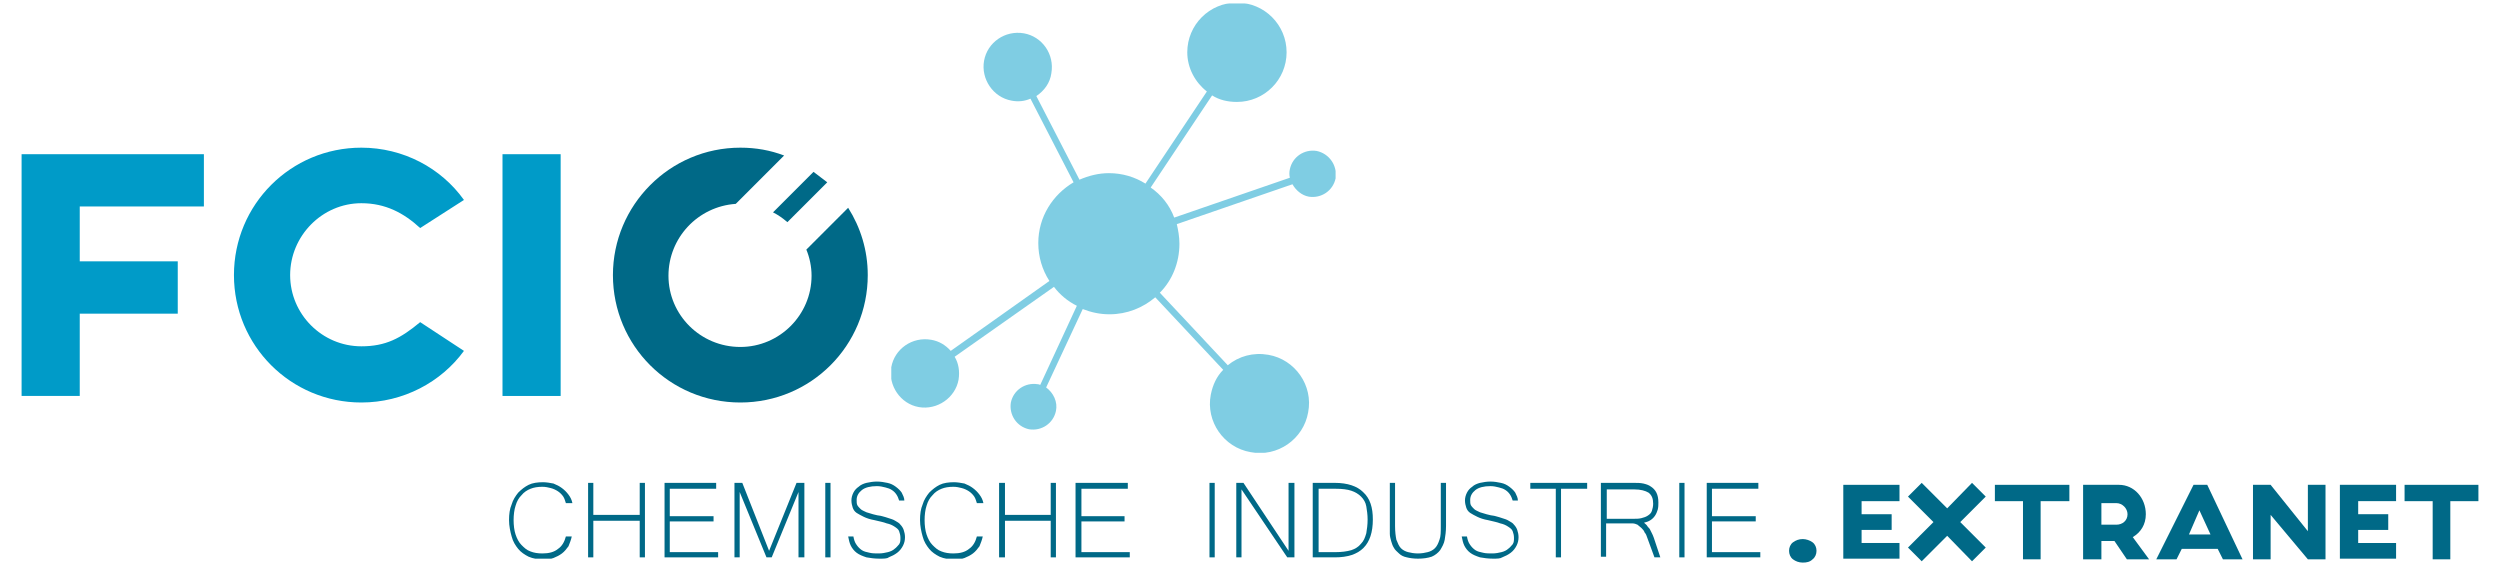
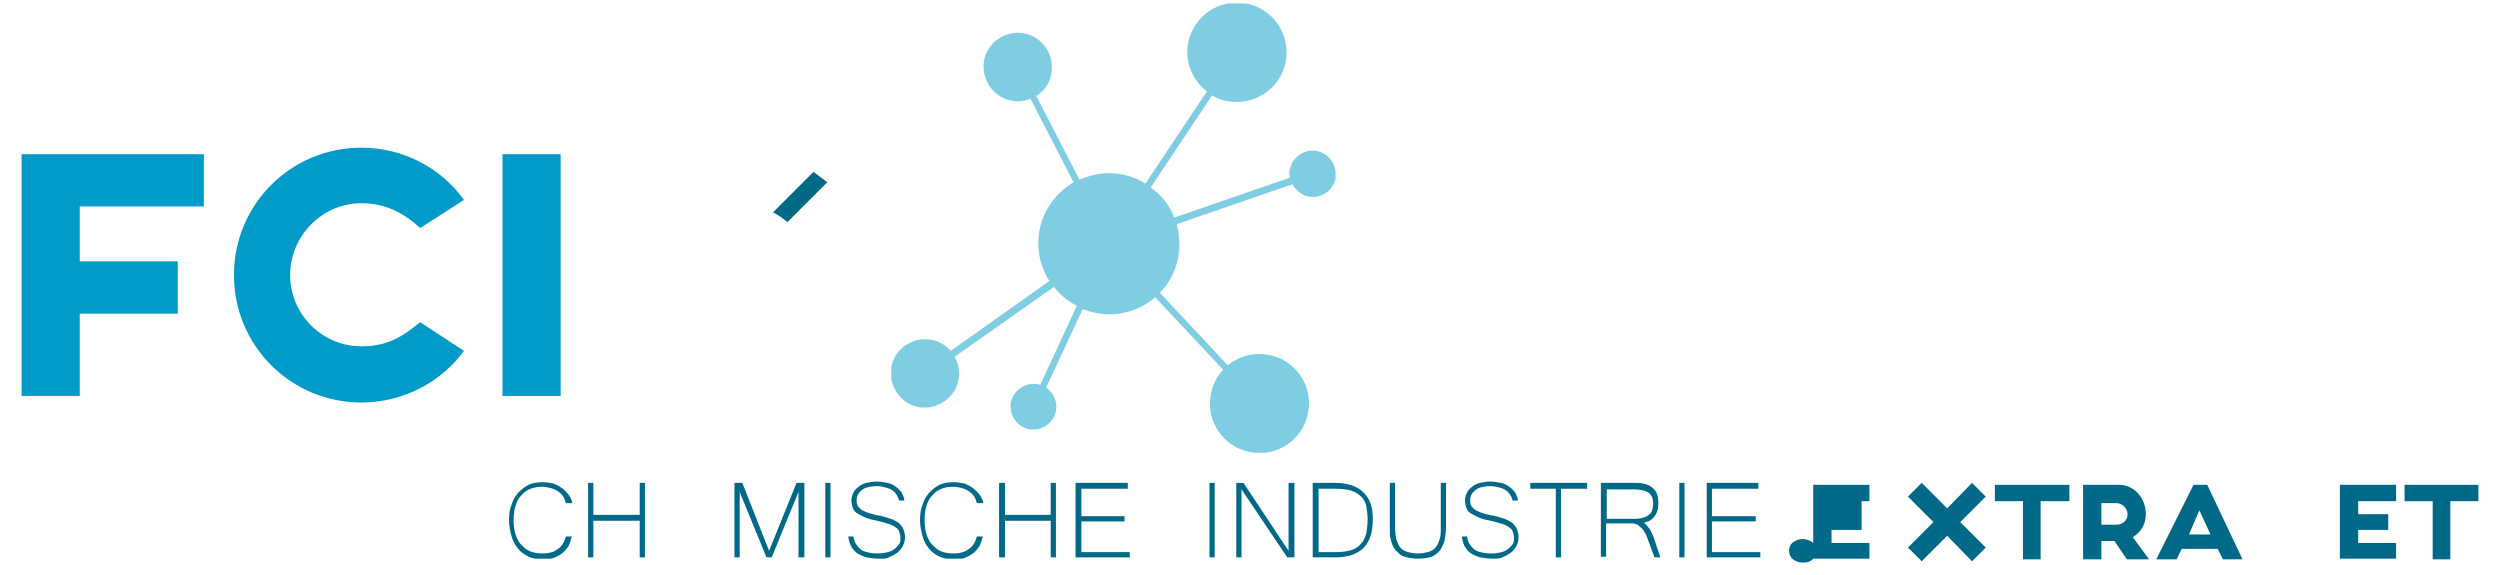
<svg xmlns="http://www.w3.org/2000/svg" xmlns:xlink="http://www.w3.org/1999/xlink" version="1.1" id="Ebene_1" x="0px" y="0px" viewBox="0 0 380 88" style="enable-background:new 0 0 380 88;" xml:space="preserve" width="300px" height="69px">
  <style type="text/css">
	.st0{clip-path:url(#SVGID_2_);fill:#009BC8;}
	.st1{clip-path:url(#SVGID_2_);}
	.st2{clip-path:url(#SVGID_4_);fill:#009BC8;}
	.st3{clip-path:url(#SVGID_4_);fill:#006987;}
	.st4{opacity:0.5;clip-path:url(#SVGID_4_);}
	.st5{clip-path:url(#SVGID_6_);}
	.st6{clip-path:url(#SVGID_8_);fill:#009BC8;}
	.st7{fill:#006987;}
</style>
  <g>
    <defs>
      <rect id="SVGID_1_" x="2" y="0.5" width="396.7" height="124" />
    </defs>
    <clipPath id="SVGID_2_">
      <use xlink:href="#SVGID_1_" style="overflow:visible;" />
    </clipPath>
    <polygon class="st0" points="2,23.6 2,31.6 2,60.6 10.9,60.6 10.9,48 25.9,48 25.9,40 10.9,40 10.9,31.6 29.9,31.6 29.9,23.6  " />
    <g class="st1">
      <defs>
        <rect id="SVGID_3_" x="2" y="0.5" width="266.1" height="85" />
      </defs>
      <clipPath id="SVGID_4_">
        <use xlink:href="#SVGID_3_" style="overflow:visible;" />
      </clipPath>
      <path class="st2" d="M69.7,53.7c-3.5,4.8-9.3,7.9-15.7,7.9c-10.8,0-19.5-8.7-19.5-19.5c0-10.8,8.7-19.5,19.5-19.5    c6.4,0,12.2,3.1,15.7,8l-6.7,4.3c-2.5-2.3-5.3-3.8-9-3.8c-6,0-10.9,5-10.9,11c0,6,4.9,10.9,10.9,10.9c3.7,0,6-1.2,9-3.7L69.7,53.7    z" />
      <rect x="75.6" y="23.6" class="st2" width="8.9" height="37" />
      <path class="st3" d="M85.3,77c-0.1-0.3-0.2-0.7-0.4-1c-0.2-0.3-0.5-0.6-0.8-0.8c-0.3-0.2-0.7-0.4-1.1-0.5    c-0.4-0.1-0.8-0.2-1.3-0.2c-0.7,0-1.3,0.1-1.8,0.3c-0.5,0.2-1,0.5-1.4,1c-0.4,0.4-0.7,0.9-0.9,1.6c-0.2,0.6-0.3,1.4-0.3,2.2    c0,0.8,0.1,1.6,0.3,2.2c0.2,0.6,0.5,1.2,0.9,1.6s0.8,0.8,1.4,1c0.5,0.2,1.1,0.3,1.8,0.3c1,0,1.8-0.2,2.4-0.7    c0.6-0.4,1-1.1,1.2-1.9h0.9c-0.1,0.5-0.3,1-0.5,1.5c-0.3,0.4-0.6,0.8-1,1.1c-0.4,0.3-0.8,0.5-1.3,0.7c-0.5,0.2-1.1,0.2-1.6,0.2    c-0.8,0-1.5-0.1-2.2-0.4c-0.6-0.3-1.2-0.7-1.6-1.2c-0.4-0.5-0.8-1.1-1-1.9c-0.2-0.7-0.4-1.6-0.4-2.5c0-0.9,0.1-1.7,0.4-2.4    c0.2-0.7,0.6-1.3,1-1.8c0.5-0.5,1-0.9,1.6-1.2c0.6-0.3,1.4-0.4,2.2-0.4c0.5,0,1.1,0.1,1.6,0.2c0.5,0.2,0.9,0.4,1.3,0.7    c0.4,0.3,0.7,0.6,1,1c0.3,0.4,0.5,0.8,0.6,1.3H85.3z" />
      <polygon class="st3" points="97.4,85.3 96.6,85.3 96.6,79.7 89.5,79.7 89.5,85.3 88.7,85.3 88.7,73.9 89.5,73.9 89.5,78.8     96.6,78.8 96.6,73.9 97.4,73.9   " />
-       <polygon class="st3" points="108.6,85.3 100.4,85.3 100.4,73.9 108.3,73.9 108.3,74.8 101.2,74.8 101.2,79 107.9,79 107.9,79.8     101.2,79.8 101.2,84.5 108.6,84.5   " />
      <polygon class="st3" points="121.8,85.3 120.9,85.3 120.9,75.3 116.8,85.3 116,85.3 111.9,75.3 111.9,85.3 111.1,85.3 111.1,73.9     112.3,73.9 116.4,84.3 120.6,73.9 121.8,73.9   " />
      <rect x="125" y="73.9" class="st3" width="0.8" height="11.4" />
      <path class="st3" d="M133.3,85.5c-0.8,0-1.4-0.1-2-0.2c-0.6-0.2-1.1-0.4-1.5-0.7c-0.4-0.3-0.7-0.7-0.9-1.1    c-0.2-0.4-0.3-0.9-0.4-1.4h0.8c0.1,0.5,0.2,0.9,0.5,1.3c0.2,0.3,0.5,0.6,0.8,0.8c0.3,0.2,0.7,0.3,1.2,0.4c0.4,0.1,0.9,0.1,1.4,0.1    c0.5,0,1-0.1,1.4-0.2c0.4-0.1,0.8-0.3,1-0.5c0.3-0.2,0.5-0.5,0.7-0.7c0.2-0.3,0.2-0.6,0.2-1c0-0.4-0.1-0.7-0.2-1    c-0.1-0.3-0.4-0.5-0.7-0.7s-0.7-0.4-1.2-0.5c-0.5-0.2-1.1-0.3-1.9-0.5c-0.6-0.1-1.2-0.3-1.6-0.5c-0.4-0.2-0.8-0.4-1.1-0.6    c-0.3-0.2-0.5-0.5-0.6-0.8c-0.1-0.3-0.2-0.7-0.2-1.1c0-0.4,0.1-0.8,0.3-1.2c0.2-0.4,0.5-0.7,0.8-0.9c0.3-0.3,0.8-0.5,1.2-0.6    c0.5-0.1,1-0.2,1.6-0.2c0.6,0,1.1,0.1,1.6,0.2c0.5,0.1,0.9,0.3,1.3,0.6c0.4,0.3,0.7,0.6,0.9,0.9c0.2,0.4,0.4,0.8,0.4,1.2h-0.8    c-0.1-0.3-0.2-0.6-0.4-0.9c-0.2-0.3-0.4-0.5-0.7-0.7c-0.3-0.2-0.6-0.3-1-0.4c-0.4-0.1-0.8-0.2-1.3-0.2c-1,0-1.8,0.2-2.3,0.6    c-0.5,0.4-0.8,0.9-0.8,1.5c0,0.3,0,0.6,0.1,0.8c0.1,0.2,0.3,0.4,0.5,0.6c0.2,0.2,0.5,0.3,0.9,0.5c0.4,0.1,0.9,0.3,1.4,0.4    c0.3,0.1,0.7,0.1,1,0.2c0.4,0.1,0.7,0.2,1,0.3c0.3,0.1,0.7,0.2,1,0.4c0.3,0.2,0.6,0.3,0.8,0.6c0.2,0.2,0.4,0.5,0.5,0.8    c0.1,0.3,0.2,0.7,0.2,1.1c0,0.5-0.1,0.9-0.3,1.3c-0.2,0.4-0.5,0.8-0.9,1.1c-0.4,0.3-0.8,0.5-1.3,0.7    C134.5,85.5,133.9,85.5,133.3,85.5" />
      <path class="st3" d="M148.2,77c-0.1-0.3-0.2-0.7-0.4-1c-0.2-0.3-0.5-0.6-0.8-0.8c-0.3-0.2-0.7-0.4-1.1-0.5    c-0.4-0.1-0.8-0.2-1.3-0.2c-0.7,0-1.3,0.1-1.8,0.3c-0.5,0.2-1,0.5-1.4,1c-0.4,0.4-0.7,0.9-0.9,1.6c-0.2,0.6-0.3,1.4-0.3,2.2    c0,0.8,0.1,1.6,0.3,2.2c0.2,0.6,0.5,1.2,0.9,1.6s0.8,0.8,1.4,1c0.5,0.2,1.1,0.3,1.8,0.3c1,0,1.8-0.2,2.4-0.7    c0.6-0.4,1-1.1,1.2-1.9h0.9c-0.1,0.5-0.3,1-0.5,1.5c-0.3,0.4-0.6,0.8-1,1.1c-0.4,0.3-0.8,0.5-1.3,0.7c-0.5,0.2-1.1,0.2-1.6,0.2    c-0.8,0-1.5-0.1-2.2-0.4c-0.6-0.3-1.2-0.7-1.6-1.2c-0.4-0.5-0.8-1.1-1-1.9c-0.2-0.7-0.4-1.6-0.4-2.5c0-0.9,0.1-1.7,0.4-2.4    c0.2-0.7,0.6-1.3,1-1.8c0.5-0.5,1-0.9,1.6-1.2c0.6-0.3,1.4-0.4,2.2-0.4c0.5,0,1.1,0.1,1.6,0.2c0.5,0.2,0.9,0.4,1.3,0.7    c0.4,0.3,0.7,0.6,1,1c0.3,0.4,0.5,0.8,0.6,1.3H148.2z" />
      <polygon class="st3" points="160.3,85.3 159.5,85.3 159.5,79.7 152.5,79.7 152.5,85.3 151.6,85.3 151.6,73.9 152.5,73.9     152.5,78.8 159.5,78.8 159.5,73.9 160.3,73.9   " />
      <polygon class="st3" points="171.6,85.3 163.3,85.3 163.3,73.9 171.3,73.9 171.3,74.8 164.2,74.8 164.2,79 170.8,79 170.8,79.8     164.2,79.8 164.2,84.5 171.6,84.5   " />
      <rect x="183.8" y="73.9" class="st3" width="0.8" height="11.4" />
      <polygon class="st3" points="196.8,85.3 195.7,85.3 188.7,74.9 188.7,85.3 187.9,85.3 187.9,73.9 189,73.9 195.9,84.3 195.9,73.9     196.8,73.9   " />
      <path class="st3" d="M208.8,79.5c0,3.9-1.9,5.8-5.8,5.8h-3.4V73.9h3.4c1.9,0,3.4,0.5,4.3,1.4C208.4,76.3,208.8,77.7,208.8,79.5     M208,79.5c0-0.7-0.1-1.4-0.2-2c-0.1-0.6-0.4-1.1-0.8-1.5s-0.9-0.7-1.5-0.9c-0.6-0.2-1.4-0.3-2.4-0.3h-2.6v9.7h2.6    c0.9,0,1.7-0.1,2.4-0.3c0.6-0.2,1.1-0.5,1.5-1c0.4-0.4,0.6-0.9,0.8-1.6C207.9,81,208,80.3,208,79.5" />
      <path class="st3" d="M215.7,85.5c-0.7,0-1.3-0.1-1.7-0.2c-0.5-0.1-0.9-0.3-1.2-0.6s-0.6-0.5-0.8-0.9c-0.2-0.3-0.3-0.7-0.4-1    c-0.1-0.4-0.2-0.7-0.2-1.1c0-0.4,0-0.8,0-1.2v-6.6h0.8v6.6c0,0.9,0.1,1.6,0.2,2.1c0.2,0.5,0.4,1,0.7,1.3c0.3,0.3,0.7,0.5,1.1,0.6    c0.4,0.1,0.9,0.2,1.5,0.2c0.6,0,1.1-0.1,1.5-0.2c0.4-0.1,0.8-0.3,1.1-0.6c0.3-0.3,0.5-0.7,0.7-1.3c0.2-0.5,0.2-1.2,0.2-2.1v-6.6    h0.8v6.6c0,0.8-0.1,1.5-0.2,2.1c-0.1,0.6-0.4,1.1-0.7,1.6c-0.3,0.4-0.8,0.8-1.3,1C217.2,85.4,216.5,85.5,215.7,85.5" />
      <path class="st3" d="M227.2,85.5c-0.8,0-1.4-0.1-2-0.2c-0.6-0.2-1.1-0.4-1.5-0.7c-0.4-0.3-0.7-0.7-0.9-1.1    c-0.2-0.4-0.3-0.9-0.4-1.4h0.8c0.1,0.5,0.2,0.9,0.5,1.3c0.2,0.3,0.5,0.6,0.8,0.8c0.3,0.2,0.7,0.3,1.2,0.4c0.4,0.1,0.9,0.1,1.4,0.1    c0.5,0,1-0.1,1.4-0.2c0.4-0.1,0.8-0.3,1-0.5c0.3-0.2,0.5-0.5,0.7-0.7c0.2-0.3,0.2-0.6,0.2-1c0-0.4-0.1-0.7-0.2-1    c-0.1-0.3-0.4-0.5-0.7-0.7s-0.7-0.4-1.2-0.5c-0.5-0.2-1.1-0.3-1.9-0.5c-0.6-0.1-1.2-0.3-1.6-0.5c-0.4-0.2-0.8-0.4-1.1-0.6    c-0.3-0.2-0.5-0.5-0.6-0.8c-0.1-0.3-0.2-0.7-0.2-1.1c0-0.4,0.1-0.8,0.3-1.2c0.2-0.4,0.5-0.7,0.8-0.9c0.3-0.3,0.8-0.5,1.2-0.6    c0.5-0.1,1-0.2,1.6-0.2c0.6,0,1.1,0.1,1.6,0.2c0.5,0.1,0.9,0.3,1.3,0.6c0.4,0.3,0.7,0.6,0.9,0.9c0.2,0.4,0.4,0.8,0.4,1.2h-0.8    c-0.1-0.3-0.2-0.6-0.4-0.9c-0.2-0.3-0.4-0.5-0.7-0.7c-0.3-0.2-0.6-0.3-1-0.4c-0.4-0.1-0.8-0.2-1.3-0.2c-1,0-1.8,0.2-2.3,0.6    c-0.5,0.4-0.8,0.9-0.8,1.5c0,0.3,0,0.6,0.1,0.8c0.1,0.2,0.3,0.4,0.5,0.6c0.2,0.2,0.5,0.3,0.9,0.5c0.4,0.1,0.9,0.3,1.4,0.4    c0.3,0.1,0.7,0.1,1,0.2c0.4,0.1,0.7,0.2,1,0.3c0.3,0.1,0.7,0.2,1,0.4c0.3,0.2,0.6,0.3,0.8,0.6c0.2,0.2,0.4,0.5,0.5,0.8    c0.1,0.3,0.2,0.7,0.2,1.1c0,0.5-0.1,0.9-0.3,1.3c-0.2,0.4-0.5,0.8-0.9,1.1c-0.4,0.3-0.8,0.5-1.3,0.7    C228.3,85.5,227.8,85.5,227.2,85.5" />
      <polygon class="st3" points="241.6,74.8 237.6,74.8 237.6,85.3 236.8,85.3 236.8,74.8 232.9,74.8 232.9,73.9 241.6,73.9   " />
      <path class="st3" d="M252.8,85.3h-0.9l-1.1-3c-0.1-0.3-0.2-0.6-0.4-0.8c-0.1-0.3-0.3-0.5-0.5-0.7c-0.2-0.2-0.4-0.3-0.6-0.5    c-0.2-0.1-0.5-0.2-0.8-0.2h-4v5.1h-0.8V73.9h5.1c0.5,0,0.9,0,1.4,0.1c0.4,0.1,0.8,0.2,1.2,0.5c0.3,0.2,0.6,0.5,0.8,0.9    c0.2,0.4,0.3,0.9,0.3,1.5c0,0.4,0,0.7-0.1,1.1c-0.1,0.3-0.2,0.6-0.4,0.9c-0.2,0.3-0.4,0.5-0.7,0.7c-0.3,0.2-0.6,0.3-1,0.4    c0.2,0.2,0.4,0.3,0.5,0.5c0.1,0.2,0.3,0.3,0.4,0.5c0.1,0.2,0.2,0.4,0.3,0.6c0.1,0.2,0.2,0.4,0.3,0.7L252.8,85.3z M244.5,79.4h4    c0.6,0,1,0,1.4-0.1c0.4-0.1,0.7-0.2,1-0.4c0.3-0.2,0.5-0.4,0.6-0.7c0.1-0.3,0.2-0.7,0.2-1.1c0-0.8-0.2-1.3-0.7-1.7    c-0.5-0.3-1.2-0.5-2.2-0.5h-4.2V79.4z" />
      <rect x="255.7" y="73.9" class="st3" width="0.8" height="11.4" />
      <polygon class="st3" points="268.1,85.3 259.9,85.3 259.9,73.9 267.8,73.9 267.8,74.8 260.7,74.8 260.7,79 267.4,79 267.4,79.8     260.7,79.8 260.7,84.5 268.1,84.5   " />
      <g class="st4">
        <g>
          <defs>
            <rect id="SVGID_5_" x="135.1" y="0.5" width="68" height="68.8" />
          </defs>
          <clipPath id="SVGID_6_">
            <use xlink:href="#SVGID_5_" style="overflow:visible;" />
          </clipPath>
          <g class="st5">
            <defs>
              <rect id="SVGID_7_" x="135.1" y="0.5" width="68" height="68.8" />
            </defs>
            <clipPath id="SVGID_8_">
              <use xlink:href="#SVGID_7_" style="overflow:visible;" />
            </clipPath>
            <path class="st6" d="M200.2,23.1c-1.9-0.3-3.7,0.9-4.1,2.8c-0.1,0.4-0.1,0.9,0,1.3l-17.7,6.1c-0.7-1.9-2-3.5-3.6-4.6l9.4-14.1       c1.1,0.7,2.4,1,3.8,1c4.2,0,7.6-3.4,7.6-7.6c0-4.2-3.4-7.6-7.6-7.6c-4.2,0-7.6,3.4-7.6,7.6c0,2.4,1.2,4.6,3,6L174,28.1       c-1.6-1-3.5-1.6-5.6-1.6c-1.6,0-3.1,0.4-4.5,1l-6.6-12.8c1.2-0.8,2.1-2,2.3-3.5c0.5-2.9-1.4-5.6-4.2-6.1       c-2.9-0.5-5.6,1.4-6.1,4.2s1.4,5.6,4.2,6.1c1,0.2,2,0.1,2.9-0.3l6.6,12.8c-3.2,1.9-5.4,5.3-5.4,9.3c0,2.1,0.6,4.1,1.7,5.8       l-15.1,10.7c-0.8-0.9-1.8-1.5-3-1.7c-2.9-0.5-5.6,1.4-6.1,4.2c-0.5,2.8,1.4,5.6,4.2,6.1c2.8,0.5,5.6-1.4,6.1-4.2       c0.2-1.3,0-2.5-0.6-3.5L160,43.9c0.9,1.2,2.1,2.2,3.5,2.9l-5.6,12.1c-0.1,0-0.2-0.1-0.4-0.1c-1.9-0.3-3.7,0.9-4.1,2.8       c-0.3,1.9,0.9,3.7,2.8,4.1c1.9,0.3,3.7-0.9,4.1-2.8c0.3-1.4-0.4-2.8-1.5-3.6l5.6-12c1.3,0.5,2.6,0.8,4.1,0.8c2.7,0,5.1-1,7-2.6       l10.4,11.1c-1,1-1.6,2.3-1.9,3.8c-0.8,4.1,2,8.1,6.1,8.8c4.1,0.8,8.1-2,8.8-6.1c0.8-4.1-2-8.1-6.1-8.8       c-2.3-0.4-4.5,0.2-6.2,1.6l-10.4-11.1c1.9-1.9,3-4.6,3-7.5c0-1.1-0.2-2.1-0.4-3l17.7-6.1c0.5,0.9,1.4,1.7,2.5,1.9       c1.9,0.3,3.7-0.9,4.1-2.8C203.4,25.3,202.1,23.5,200.2,23.1" />
          </g>
        </g>
      </g>
      <path class="st3" d="M123.2,26.3l-6.2,6.2c0.8,0.4,1.5,0.9,2.2,1.5l6.1-6.1C124.6,27.4,123.9,26.8,123.2,26.3" />
-       <path class="st3" d="M122.1,38.2c0.5,1.2,0.8,2.6,0.8,4c0,6-4.9,10.9-10.9,10.9c-6.1,0-11-4.9-11-10.9c0-5.8,4.5-10.6,10.3-11    l7.4-7.4c-2.1-0.8-4.3-1.2-6.7-1.2c-10.8,0-19.5,8.8-19.5,19.5c0,10.8,8.7,19.5,19.5,19.5c10.8,0,19.5-8.7,19.5-19.5    c0-3.8-1.1-7.3-3-10.3L122.1,38.2z" />
    </g>
    <g class="st1">
      <path class="st7" d="M276.7,84.3c0,0.5-0.2,1-0.6,1.3c-0.4,0.4-0.9,0.5-1.5,0.5c-0.6,0-1.1-0.2-1.5-0.5c-0.4-0.3-0.6-0.8-0.6-1.3    c0-0.5,0.2-1,0.6-1.3c0.4-0.3,0.9-0.5,1.5-0.5c0.5,0,1.1,0.2,1.5,0.5C276.5,83.3,276.7,83.8,276.7,84.3z" />
-       <path class="st7" d="M283.6,76.7v2h4.6v2.4h-4.6v2h5.8v2.4h-8.6V74.2h8.6v2.5H283.6z" />
+       <path class="st7" d="M283.6,76.7v2v2.4h-4.6v2h5.8v2.4h-8.6V74.2h8.6v2.5H283.6z" />
      <path class="st7" d="M298.7,79.9l3.9,3.9l-2.1,2.1l-3.8-3.9l-3.9,3.9l-2.1-2.1l3.9-3.9l-3.9-3.9l2.1-2.1l3.9,3.9l3.8-3.9l2.1,2.1    L298.7,79.9z" />
      <path class="st7" d="M315.3,76.7H311v8.9h-2.7v-8.9h-4.3v-2.5h11.4V76.7z" />
      <path class="st7" d="M324.2,85.6l-1.9-2.8h-2v2.8h-2.8V74.2c0,0,4.2,0,5.5,0c2.3,0,4.1,2,4.1,4.5c0,1.6-0.8,2.8-2,3.5l2.5,3.4    H324.2z M320.3,80.3h2.3c0.9,0,1.7-0.6,1.7-1.6c0-0.9-0.8-1.7-1.7-1.7h-2.3V80.3z" />
      <path class="st7" d="M338.1,84h-5.5l-0.8,1.6h-3.1l5.7-11.4h2.1l5.4,11.4h-3L338.1,84z M337,81.8l-1.7-3.7l-1.6,3.7H337z" />
-       <path class="st7" d="M354.6,74.2v11.4h-2.7l-5.7-6.8v6.8h-2.7V74.2h2.7l5.7,7.1v-7.1H354.6z" />
      <path class="st7" d="M359.6,76.7v2h4.6v2.4h-4.6v2h5.8v2.4h-8.6V74.2h8.6v2.5H359.6z" />
      <path class="st7" d="M378,76.7h-4.3v8.9h-2.7v-8.9h-4.3v-2.5H378V76.7z" />
    </g>
  </g>
</svg>